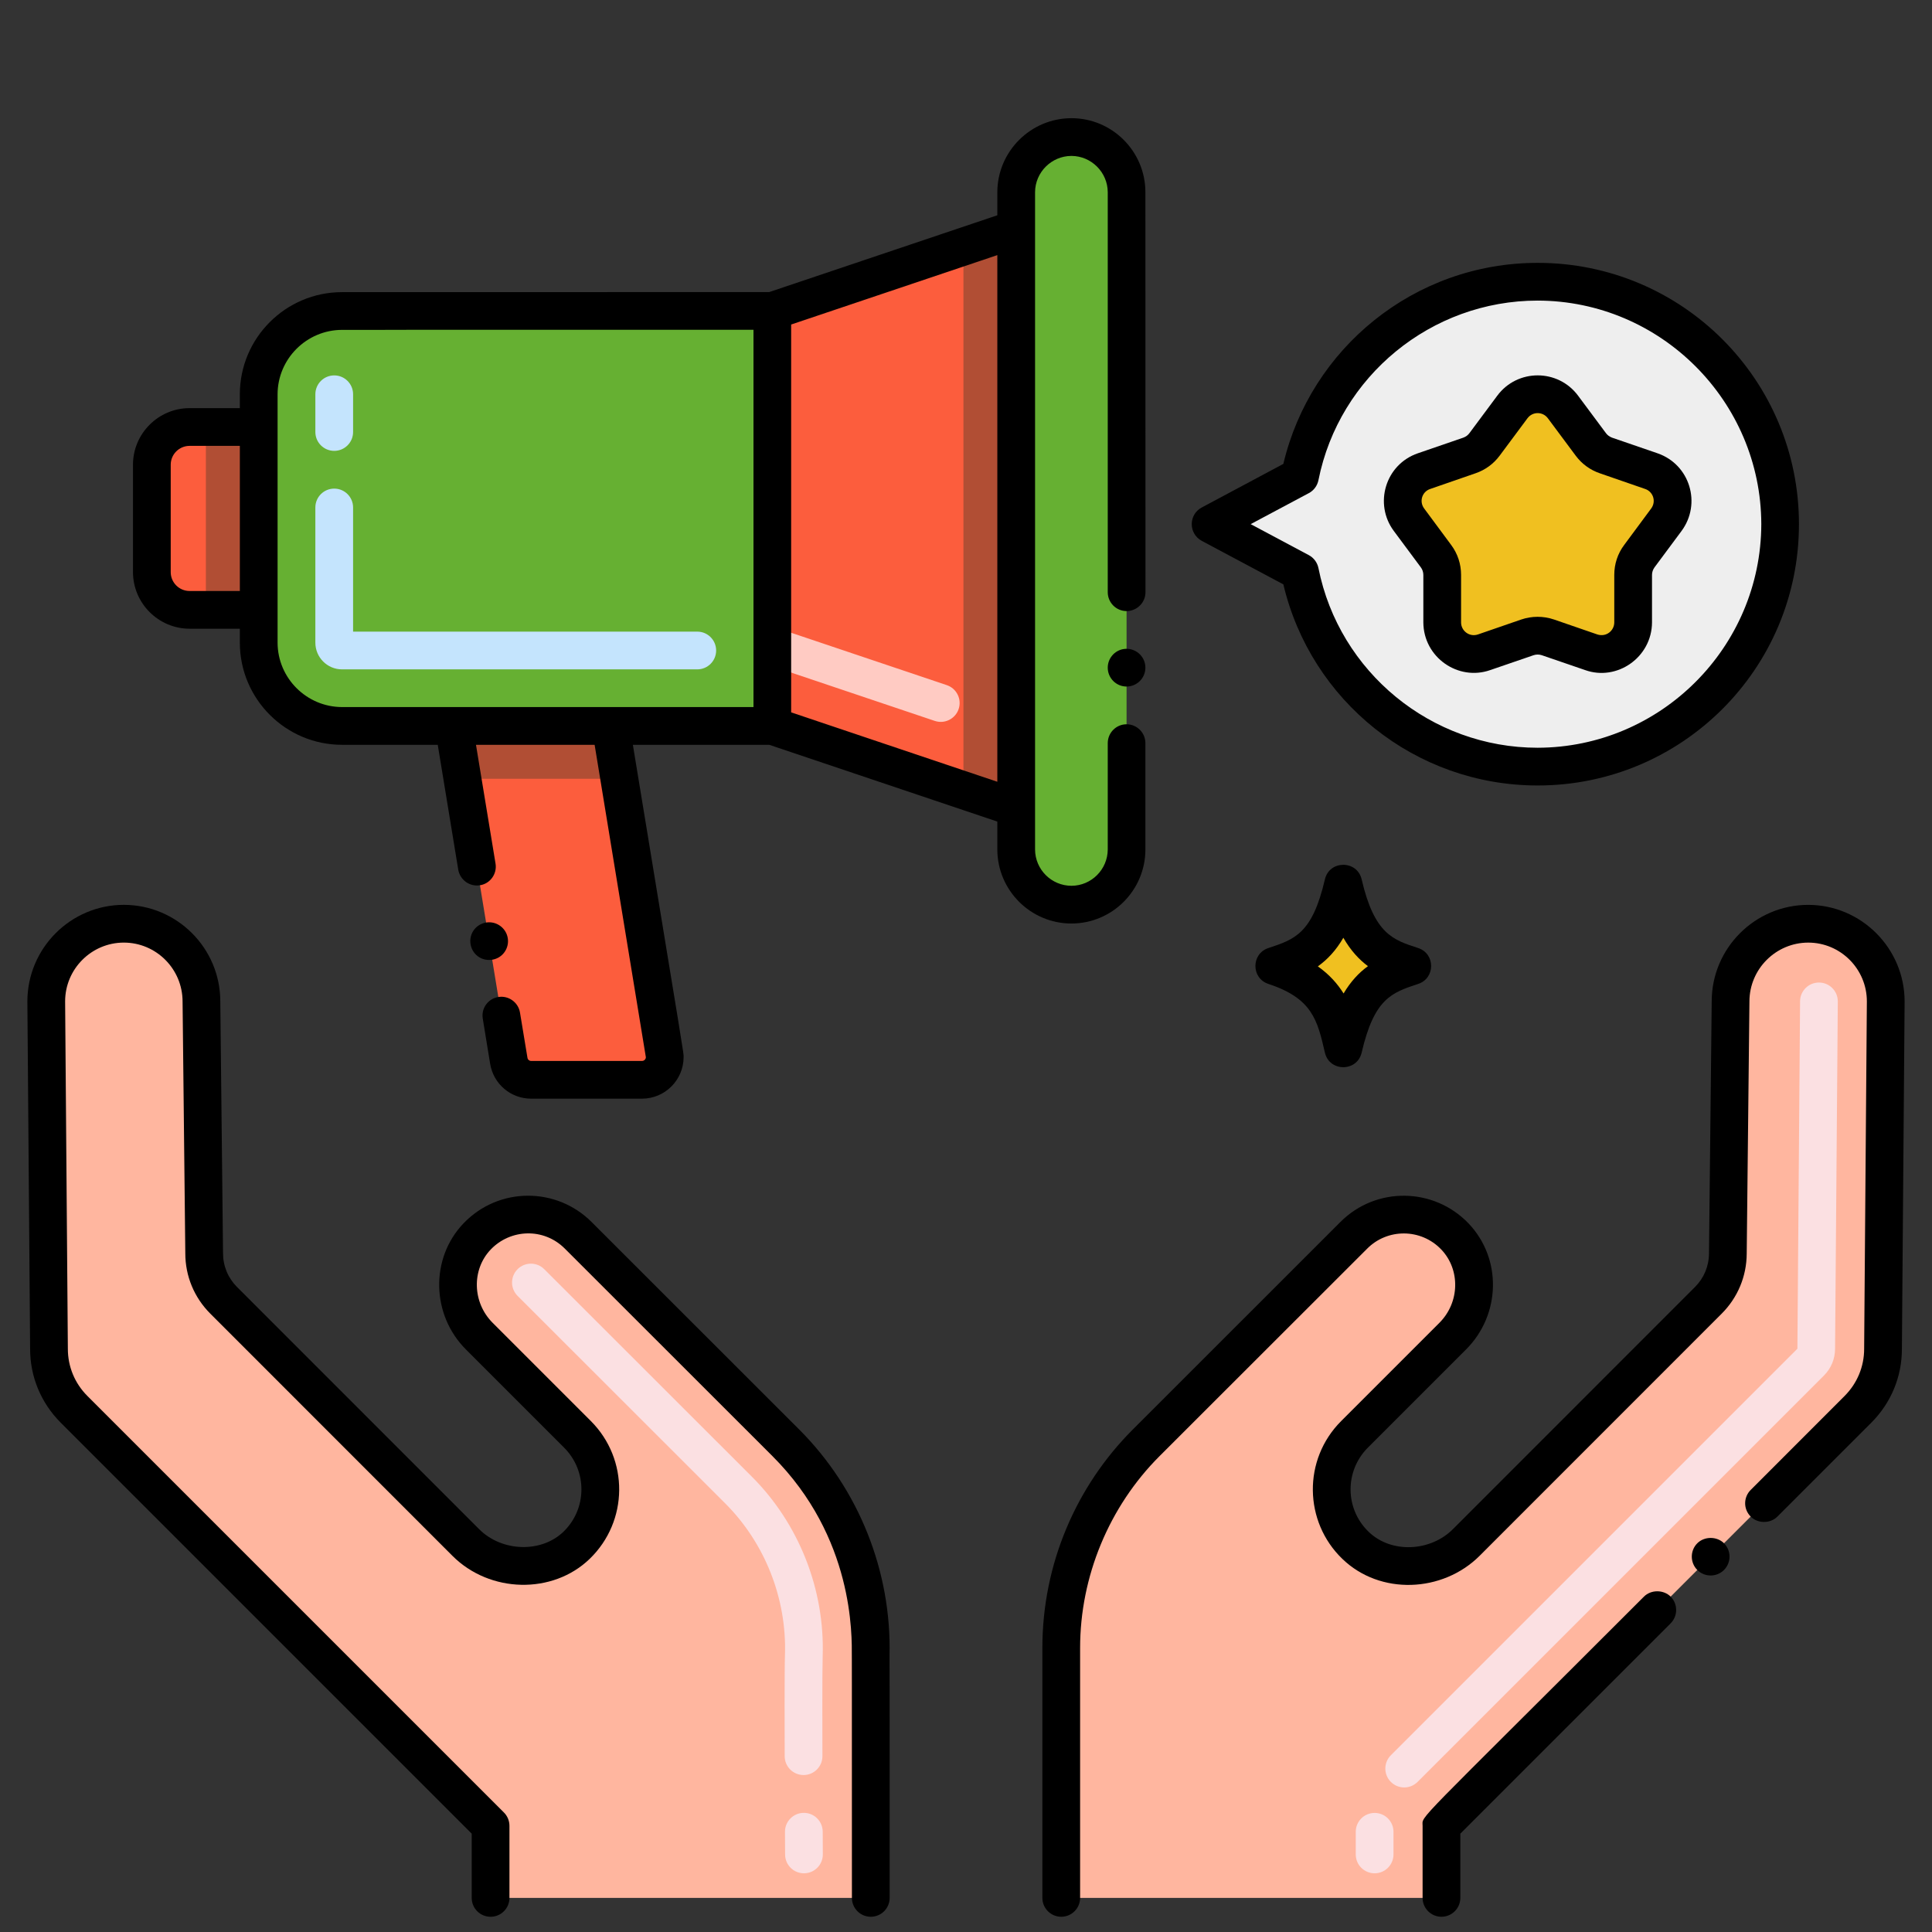
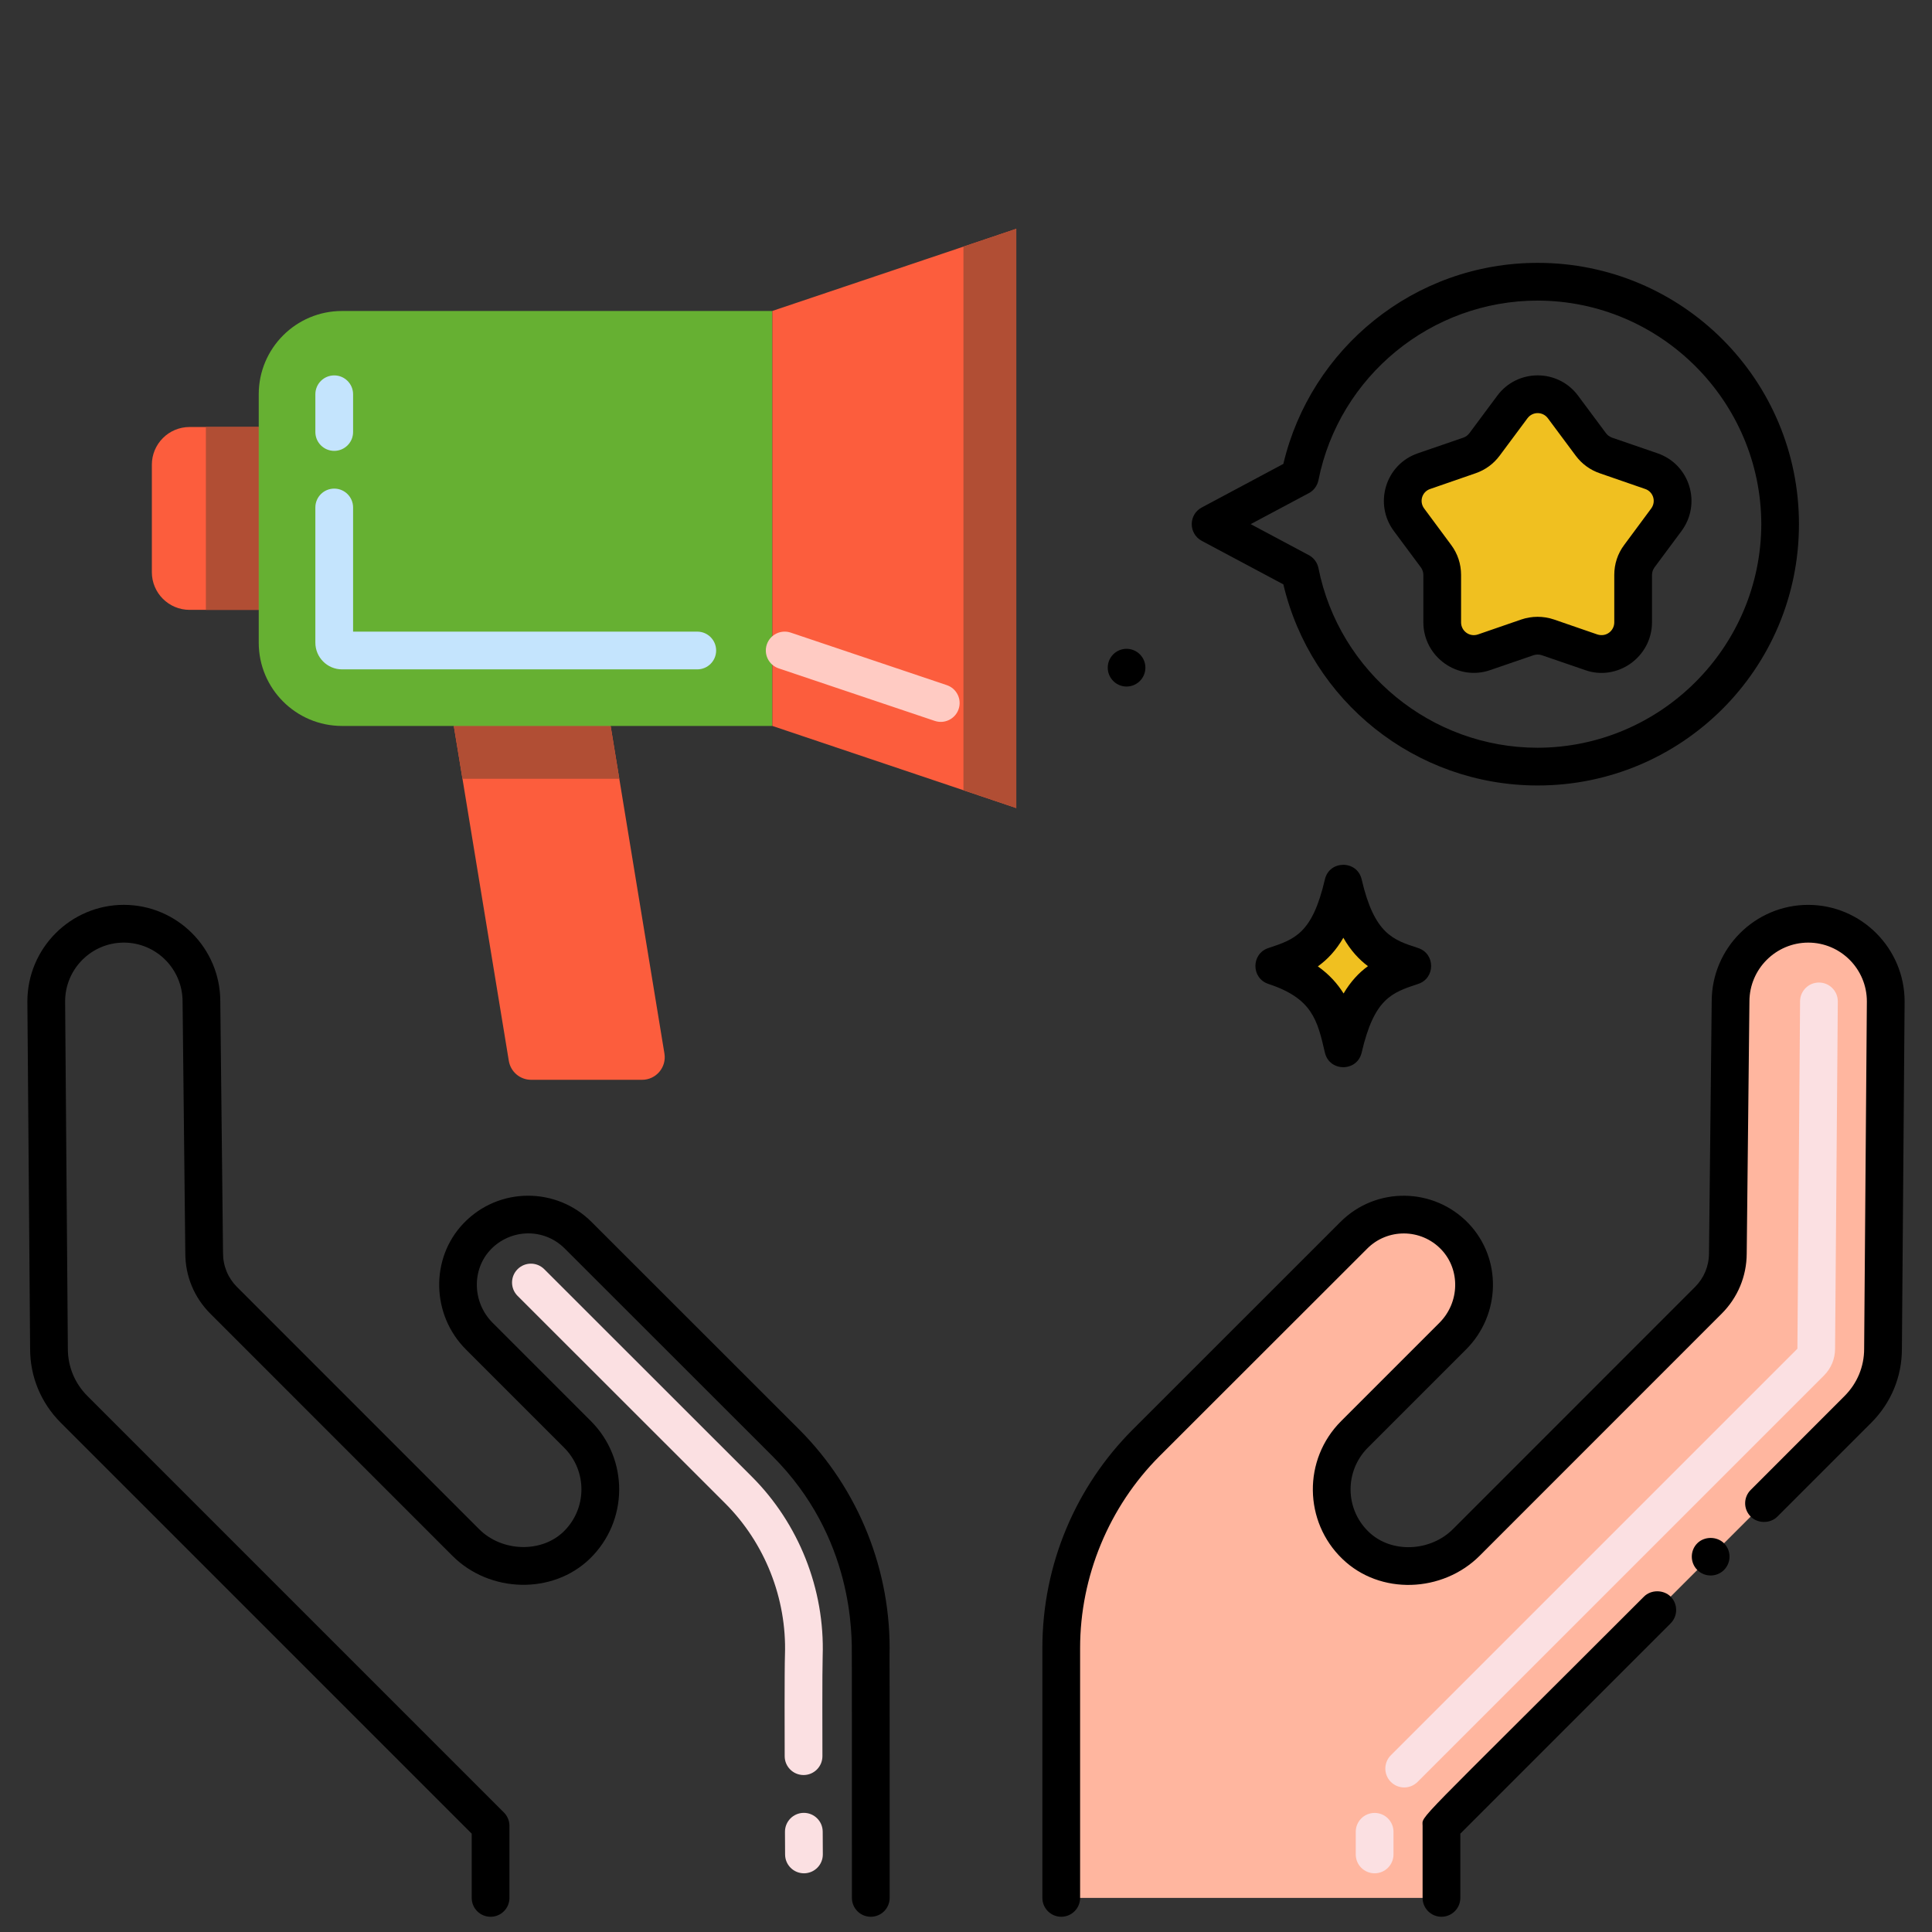
<svg xmlns="http://www.w3.org/2000/svg" version="1.1" width="512" height="512" x="0" y="0" viewBox="0 0 256 256" style="enable-background:new 0 0 512 512" xml:space="preserve" class="">
  <rect x="0" y="0" width="256" height="256" fill="#333333" stroke="none" />
  <g>
    <g>
      <path d="m239.6 122.399c-5.683 0-10.29 4.606-10.29 10.29l-.362 33.385c0 2.336-.93 4.573-2.583 6.226l-32.086 32.094c-3.94 3.94-10.676 4.236-14.682.362-4.145-4.014-4.178-10.627-.123-14.69l13.012-13.012c3.627-3.619 3.833-9.516.296-13.218-3.66-3.825-9.697-3.849-13.39-.156l-27.521 27.505c-7.549 7.549-11.589 17.88-11.228 28.483h-.026v31.814h50.38v-9.549l55.207-55.207c2.114-2.122 3.306-4.984 3.306-7.978l.362-46.06c.001-5.683-4.597-10.281-10.272-10.289z" fill="#FFB69F" data-original="#ffb69f" />
-       <path d="m16.402 122.399c5.683 0 10.29 4.606 10.29 10.29l.362 33.385c0 2.336.93 4.573 2.583 6.226l32.086 32.094c3.94 3.94 10.676 4.236 14.682.362 4.145-4.014 4.178-10.627.123-14.69l-13.012-13.012c-3.627-3.619-3.833-9.516-.296-13.218 3.66-3.825 9.697-3.849 13.39-.156l27.521 27.505c7.549 7.549 11.589 17.88 11.228 28.483h.026v31.814h-50.38v-9.549l-55.208-55.206c-2.114-2.122-3.306-4.984-3.306-7.978l-.362-46.06c0-5.684 4.598-10.282 10.273-10.29z" fill="#FFB69F" data-original="#ffb69f" />
-       <path d="m203.751 37.327c-15.579 0-28.565 11.091-31.5 25.808l-11.839 6.317 11.839 6.317c2.935 14.717 15.921 25.808 31.5 25.808 17.742 0 32.125-14.383 32.125-32.125s-14.382-32.125-32.125-32.125z" fill="#EEEEEE" data-original="#eeeeee" />
      <path d="m85.081 143.08h-14.7c-1.47 0-2.72-1.06-2.96-2.51l-6.14-37.38-1.15-7h20.78l1.15 7 5.98 36.41c.3 1.82-1.11 3.48-2.96 3.48z" fill="#FC5D3D" data-original="#fc5d3d" class="" />
      <path d="m82.061 103.19h-20.78l-1.15-7h20.78z" fill="#B14E34" data-original="#b14e34" class="" />
      <path d="m34.291 56.58v24.23h-9.17c-2.76 0-5-2.23-5-5v-14.23c0-2.76 2.24-5 5-5z" fill="#FC5D3D" data-original="#fc5d3d" class="" />
      <path d="m27.281 56.58h7.01v24.23h-7.01z" fill="#B14E34" data-original="#b14e34" class="" />
      <path d="m54.113 41.203v.004h-8.795c-6.091 0-11.034 4.943-11.034 11.035v32.915c0 6.091 4.943 11.034 11.034 11.034l57.019.003v-54.991z" fill="#66B032" data-original="#72c2e9" class="" />
      <path d="m134.661 30.32v76.75l-7-2.36-25.32-8.52v-54.99l25.32-8.52z" fill="#FC5D3D" data-original="#fc5d3d" class="" />
      <path d="m175.556 139.475c-1.002-4.322-1.665-7.177-7.496-9.104-2.284-.754-2.279-3.995 0-4.748 3.51-1.16 5.83-1.926 7.496-9.104.595-2.566 4.273-2.573 4.87 0 1.697 7.309 4.214 8.029 7.497 9.104 2.284.754 2.279 3.995 0 4.748-3.511 1.16-5.831 1.926-7.496 9.104-.599 2.578-4.272 2.578-4.871 0z" fill="#000000" data-original="#000000" class="" />
      <path d="m181.261 128.02c-1.2.87-2.28 2.02-3.23 3.62-.8-1.28-1.88-2.51-3.41-3.59 1.26-.9 2.39-2.09 3.38-3.79.99 1.72 2.1 2.9 3.26 3.76z" fill="#F0C020" data-original="#f0c020" />
      <path d="m134.661 30.32v76.75l-7-2.36v-72.03z" fill="#B14E34" data-original="#b14e34" class="" />
-       <path d="m149.277 25.473v87.091c0 4.03-3.27 7.31-7.31 7.31-4.029 0-7.31-3.27-7.31-7.31v-87.091c0-4.03 3.28-7.31 7.31-7.31 4.038 0 7.31 3.273 7.31 7.31z" fill="#66B032" data-original="#72c2e9" class="" />
      <path d="m207.109 53.93 3.688 4.96c.503.676 1.198 1.185 1.995 1.459l6.015 2.071c2.676.921 3.684 4.179 1.996 6.451l-3.578 4.815c-.536.721-.825 1.596-.826 2.494l-.001 6.293c-.001 2.872-2.828 4.889-5.544 3.955l-5.742-1.975c-.882-.303-1.839-.303-2.721 0l-5.742 1.975c-2.716.934-5.544-1.083-5.544-3.955l-.001-6.293c0-.899-.29-1.773-.826-2.494l-3.578-4.815c-1.688-2.272-.68-5.529 1.996-6.451l6.015-2.071c.797-.274 1.492-.783 1.995-1.459l3.688-4.96c1.673-2.249 5.042-2.249 6.715 0z" fill="#F0C020" data-original="#f0c020" />
      <path d="m182.144 248.222c-1.381 0-2.5-1.119-2.5-2.5v-3c0-1.381 1.119-2.5 2.5-2.5s2.5 1.119 2.5 2.5v3c0 1.381-1.12 2.5-2.5 2.5zm2.153-12.108c-.977-.976-.977-2.559 0-3.535l53.868-53.868.354-46.041c.011-1.374 1.128-2.48 2.5-2.48h.02c1.381.011 2.491 1.139 2.48 2.52l-.362 45.991c0 1.335-.516 2.6-1.452 3.541l-53.873 53.873c-.977.975-2.559.975-3.535-.001z" fill="#FBE0E2" data-original="#fbe0e2" />
      <path d="m106.529 248.222c-1.374 0-2.491-1.109-2.5-2.485l-.016-3.012c-.006-1.38 1.107-2.505 2.488-2.512h.012c1.375 0 2.493 1.111 2.5 2.488l.016 3.006c.008 1.381-1.104 2.506-2.485 2.515-.004 0-.009 0-.015 0zm-.054-13.021c-1.378 0-2.496-1.115-2.5-2.493-.006-2.077-.034-11.378.036-13.425.253-7.502-2.683-14.844-7.907-20.067l-27.522-27.506c-.977-.976-.977-2.559-.001-3.535.976-.977 2.56-.978 3.535-.001l27.522 27.506c6.192 6.191 9.67 14.889 9.37 23.773-.065 1.929-.038 11.333-.033 13.242.004 1.381-1.113 2.503-2.493 2.507-.003-.001-.005-.001-.007-.001z" fill="#FBE0E2" data-original="#fbe0e2" />
      <path d="m92.393 88.694h-47.077c-1.946 0-3.53-1.588-3.53-3.54v-17.911c0-1.381 1.119-2.5 2.5-2.5s2.5 1.119 2.5 2.5v16.451h45.606c1.381 0 2.5 1.119 2.5 2.5s-1.118 2.5-2.499 2.5zm-48.106-28.951c-1.381 0-2.5-1.119-2.5-2.5v-5c0-1.381 1.119-2.5 2.5-2.5s2.5 1.119 2.5 2.5v5c0 1.381-1.12 2.5-2.5 2.5z" fill="#C4E4FD" data-original="#c4e4fd" />
      <path d="m123.859 95.523-20.68-6.96c-1.309-.44-2.013-1.858-1.572-3.167.44-1.31 1.862-2.012 3.167-1.572l20.68 6.96c1.309.44 2.013 1.858 1.572 3.167-.442 1.313-1.863 2.011-3.167 1.572z" fill="#FFCBC3" data-original="#ffcbc3" />
      <path d="m224.9 204.49c-.97.98-.97 2.56 0 3.54 1.038 1.016 2.609.932 3.54 0 1.017-1.037.932-2.609 0-3.54-.949-.94-2.589-.94-3.54 0z" fill="#000000" data-original="#000000" class="" />
      <path d="m244.431 184.96-12.45 12.46c-.941.922-1.032 2.507 0 3.54.94.94 2.59.94 3.53 0 0-.01.01-.01.01-.01l12.45-12.45c2.61-2.62 4.04-6.08 4.04-9.75l.36-46.04c0-7.05-5.73-12.8-12.771-12.81-7.04 0-12.78 5.73-12.79 12.76l-.359 33.39c0 1.733-.679 3.309-1.851 4.48l-32.09 32.1c-2.964 2.964-8.153 3.257-11.17.33-3.146-3.043-3.172-8.038-.1-11.13l13.01-13.01c4.602-4.583 4.81-12.026.34-16.71-4.58-4.784-12.239-4.932-16.97-.2l-27.521 27.51c-7.486 7.486-11.979 17.805-11.979 28.94v33.12c0 1.38 1.12 2.5 2.5 2.5s2.5-1.12 2.5-2.5c0-8.533 0-24.733 0-33.12 0-9.46 3.83-18.72 10.52-25.41l27.521-27.5c2.669-2.689 7.111-2.714 9.819.12 2.522 2.65 2.471 6.99-.26 9.72l-13.01 13.01c-5.109 5.109-4.942 13.341.149 18.25 5.006 4.852 13.291 4.49 18.19-.39l32.08-32.09c2.13-2.13 3.31-4.96 3.32-7.97l.359-33.38v-.03c.01-4.29 3.5-7.78 7.79-7.79 4.29 0 7.771 3.5 7.771 7.79l-.36 46.04c.002 2.35-.918 4.56-2.578 6.23z" fill="#000000" data-original="#000000" class="" />
      <path d="m217.831 211.56c-30.943 30.953-29.33 28.901-29.33 30.37v9.55c0 1.38 1.12 2.5 2.5 2.5s2.5-1.12 2.5-2.5v-8.51l27.87-27.87c.97-.98.97-2.56 0-3.54-.95-.94-2.6-.94-3.54 0z" fill="#000000" data-original="#000000" class="" />
      <path d="m3.991 178.749c0 3.671 1.433 7.131 4.039 9.746l54.474 54.475v8.513c0 1.381 1.119 2.5 2.5 2.5s2.5-1.119 2.5-2.5v-9.549c0-.663-.263-1.299-.732-1.768l-55.203-55.204c-1.662-1.668-2.578-3.875-2.578-6.233l-.362-46.041c0-4.289 3.489-7.783 7.773-7.79 4.295 0 7.79 3.494 7.79 7.816l.362 33.358c0 3.018 1.177 5.856 3.315 7.994l32.086 32.094c4.955 4.955 13.283 5.135 18.188.39 5.141-4.977 5.213-13.183.152-18.253l-13.014-13.015c-2.694-2.688-2.808-7.048-.256-9.719 2.601-2.717 7.005-2.928 9.817-.117l27.521 27.504c10.792 10.792 10.516 23.708 10.508 26.547 0 0 .013-.718.013 31.983 0 1.381 1.119 2.5 2.5 2.5s2.5-1.119 2.5-2.5c0-.218.009-31.879-.016-32.096.279-11.168-4.072-22.072-11.97-29.97l-27.521-27.504c-4.635-4.636-12.288-4.692-16.966.197-4.417 4.623-4.266 12.121.336 16.712l13.01 13.011c3.08 3.086 3.045 8.09-.091 11.127-2.938 2.839-8.159 2.685-11.176-.333l-32.086-32.094c-1.193-1.194-1.851-2.777-1.851-4.486l-.362-33.358c0-7.052-5.737-12.79-12.793-12.79-7.041.01-12.77 5.748-12.77 12.809z" fill="#000000" data-original="#000000" class="" />
-       <path d="m65.221 127.17c1.436-.239 2.276-1.572 2.06-2.87-.22-1.35-1.51-2.28-2.87-2.06-1.383.23-2.286 1.51-2.06 2.87.208 1.26 1.346 2.278 2.87 2.06z" fill="#000000" data-original="#000000" class="" />
-       <path d="m141.971 122.37c5.4 0 9.8-4.4 9.8-9.81v-14.09c0-1.38-1.12-2.5-2.5-2.5-1.37 0-2.489 1.12-2.489 2.5v14.09c-.011 2.65-2.171 4.81-4.811 4.81-2.65 0-4.81-2.16-4.82-4.81 0-10.25 0-76.856 0-87.09.011-2.64 2.17-4.8 4.82-4.81 2.64.01 4.8 2.17 4.811 4.81v53c0 1.38 1.119 2.5 2.489 2.5 1.38 0 2.511-1.12 2.511-2.5l-.011-53c0-5.41-4.399-9.81-9.8-9.81-5.41.01-9.81 4.41-9.82 9.81v3.056l-30.223 10.174c-51.273 0-54.141.01-56.607.01-7.46 0-13.54 6.07-13.54 13.53v1.84h-6.66c-4.13 0-7.5 3.37-7.5 7.5v14.23c.01 4.13 3.37 7.49 7.5 7.5h6.66v1.85c0 7.46 6.08 13.53 13.54 13.53h12.683l2.717 16.55c.23 1.35 1.52 2.29 2.88 2.06 1.36-.206 2.286-1.521 2.06-2.87l-2.59-15.74h15.72c.005.031 6.79 41.368 6.79 41.4 0 .23-.21.49-.5.49h-14.7c-.25 0-.45-.17-.49-.42l-.99-5.99c-.22-1.35-1.52-2.29-2.87-2.06-1.317.2-2.295 1.46-2.06 2.87l.98 6c.44 2.66 2.73 4.6 5.43 4.6h14.7c3.03-.01 5.49-2.47 5.5-5.49 0-.724.314 1.449-6.722-41.4h18.068l30.224 10.174v3.696c.01 5.41 4.41 9.81 9.82 9.81zm-116.85-44.06c-1.38 0-2.5-1.12-2.5-2.5v-14.23c0-1.38 1.12-2.5 2.5-2.5h6.66v19.23zm20.2 15.38c-4.7-.01-8.53-3.84-8.54-8.53 0 0 0-32.415 0-32.92.01-4.69 3.84-8.52 8.54-8.53.05 0 8.843.006 8.89-.01h45.63v49.99c-19.698 0-34.609 0-54.52 0zm59.51.702v-51.391l27.32-9.197v69.784z" fill="#000000" data-original="#000000" class="" />
      <path d="m149.271 85.97c-1.37 0-2.489 1.12-2.489 2.5s1.119 2.5 2.489 2.5c1.38 0 2.5-1.12 2.5-2.5s-1.121-2.5-2.5-2.5z" fill="#000000" data-original="#000000" class="" />
      <path d="m188.271 75.18c.21.28.33.64.33 1v6.29c.026 4.654 4.637 7.807 8.86 6.32l5.74-1.97c.35-.12.739-.12 1.1 0l5.74 1.97c4.218 1.506 8.835-1.681 8.859-6.32v-6.29c0-.36.12-.71.33-1l3.58-4.82c2.681-3.625 1.11-8.825-3.189-10.3l-6.021-2.07c-.319-.12-.6-.32-.8-.59l-3.69-4.96c-2.662-3.599-8.055-3.602-10.72 0l-3.689 4.96c-.2.27-.48.47-.801.59l-6.02 2.07c-4.338 1.488-5.85 6.73-3.19 10.3zm1.24-10.39 6.01-2.08c1.28-.44 2.38-1.24 3.19-2.33l3.689-4.96c.692-.922 2.036-.889 2.69-.01.01.01.01.01.01.01l3.69 4.96c.81 1.09 1.91 1.89 3.189 2.33l6.011 2.08c1.043.348 1.504 1.629.8 2.59l-3.57 4.82c-.87 1.16-1.32 2.53-1.32 3.98v6.29c0 1.084-1.043 1.979-2.239 1.6l-5.74-1.98c-1.414-.485-2.965-.475-4.351 0l-5.739 1.98c-1.134.377-2.23-.479-2.23-1.6v-6.29c0-1.44-.45-2.82-1.319-3.98l-3.57-4.82c-.69-.927-.284-2.229.799-2.59z" fill="#000000" data-original="#000000" class="" />
      <path d="m170.051 77.43c3.642 15.439 17.475 26.65 33.7 26.65 19.056 0 34.62-15.411 34.62-34.63 0-19.129-15.479-34.62-34.62-34.62-16.375 0-30.098 11.368-33.7 26.64l-10.82 5.78c-1.738.923-1.775 3.445 0 4.41zm3.38-12.09c.66-.35 1.12-.98 1.271-1.72 2.75-13.79 14.96-23.79 29.04-23.79h.01c16.3.03 29.59 13.32 29.63 29.62-.04 16.31-13.33 29.6-29.64 29.63-14.08 0-26.29-10.01-29.04-23.8-.15-.74-.61-1.36-1.271-1.72l-7.71-4.11z" fill="#000000" data-original="#000000" class="" />
    </g>
  </g>
</svg>